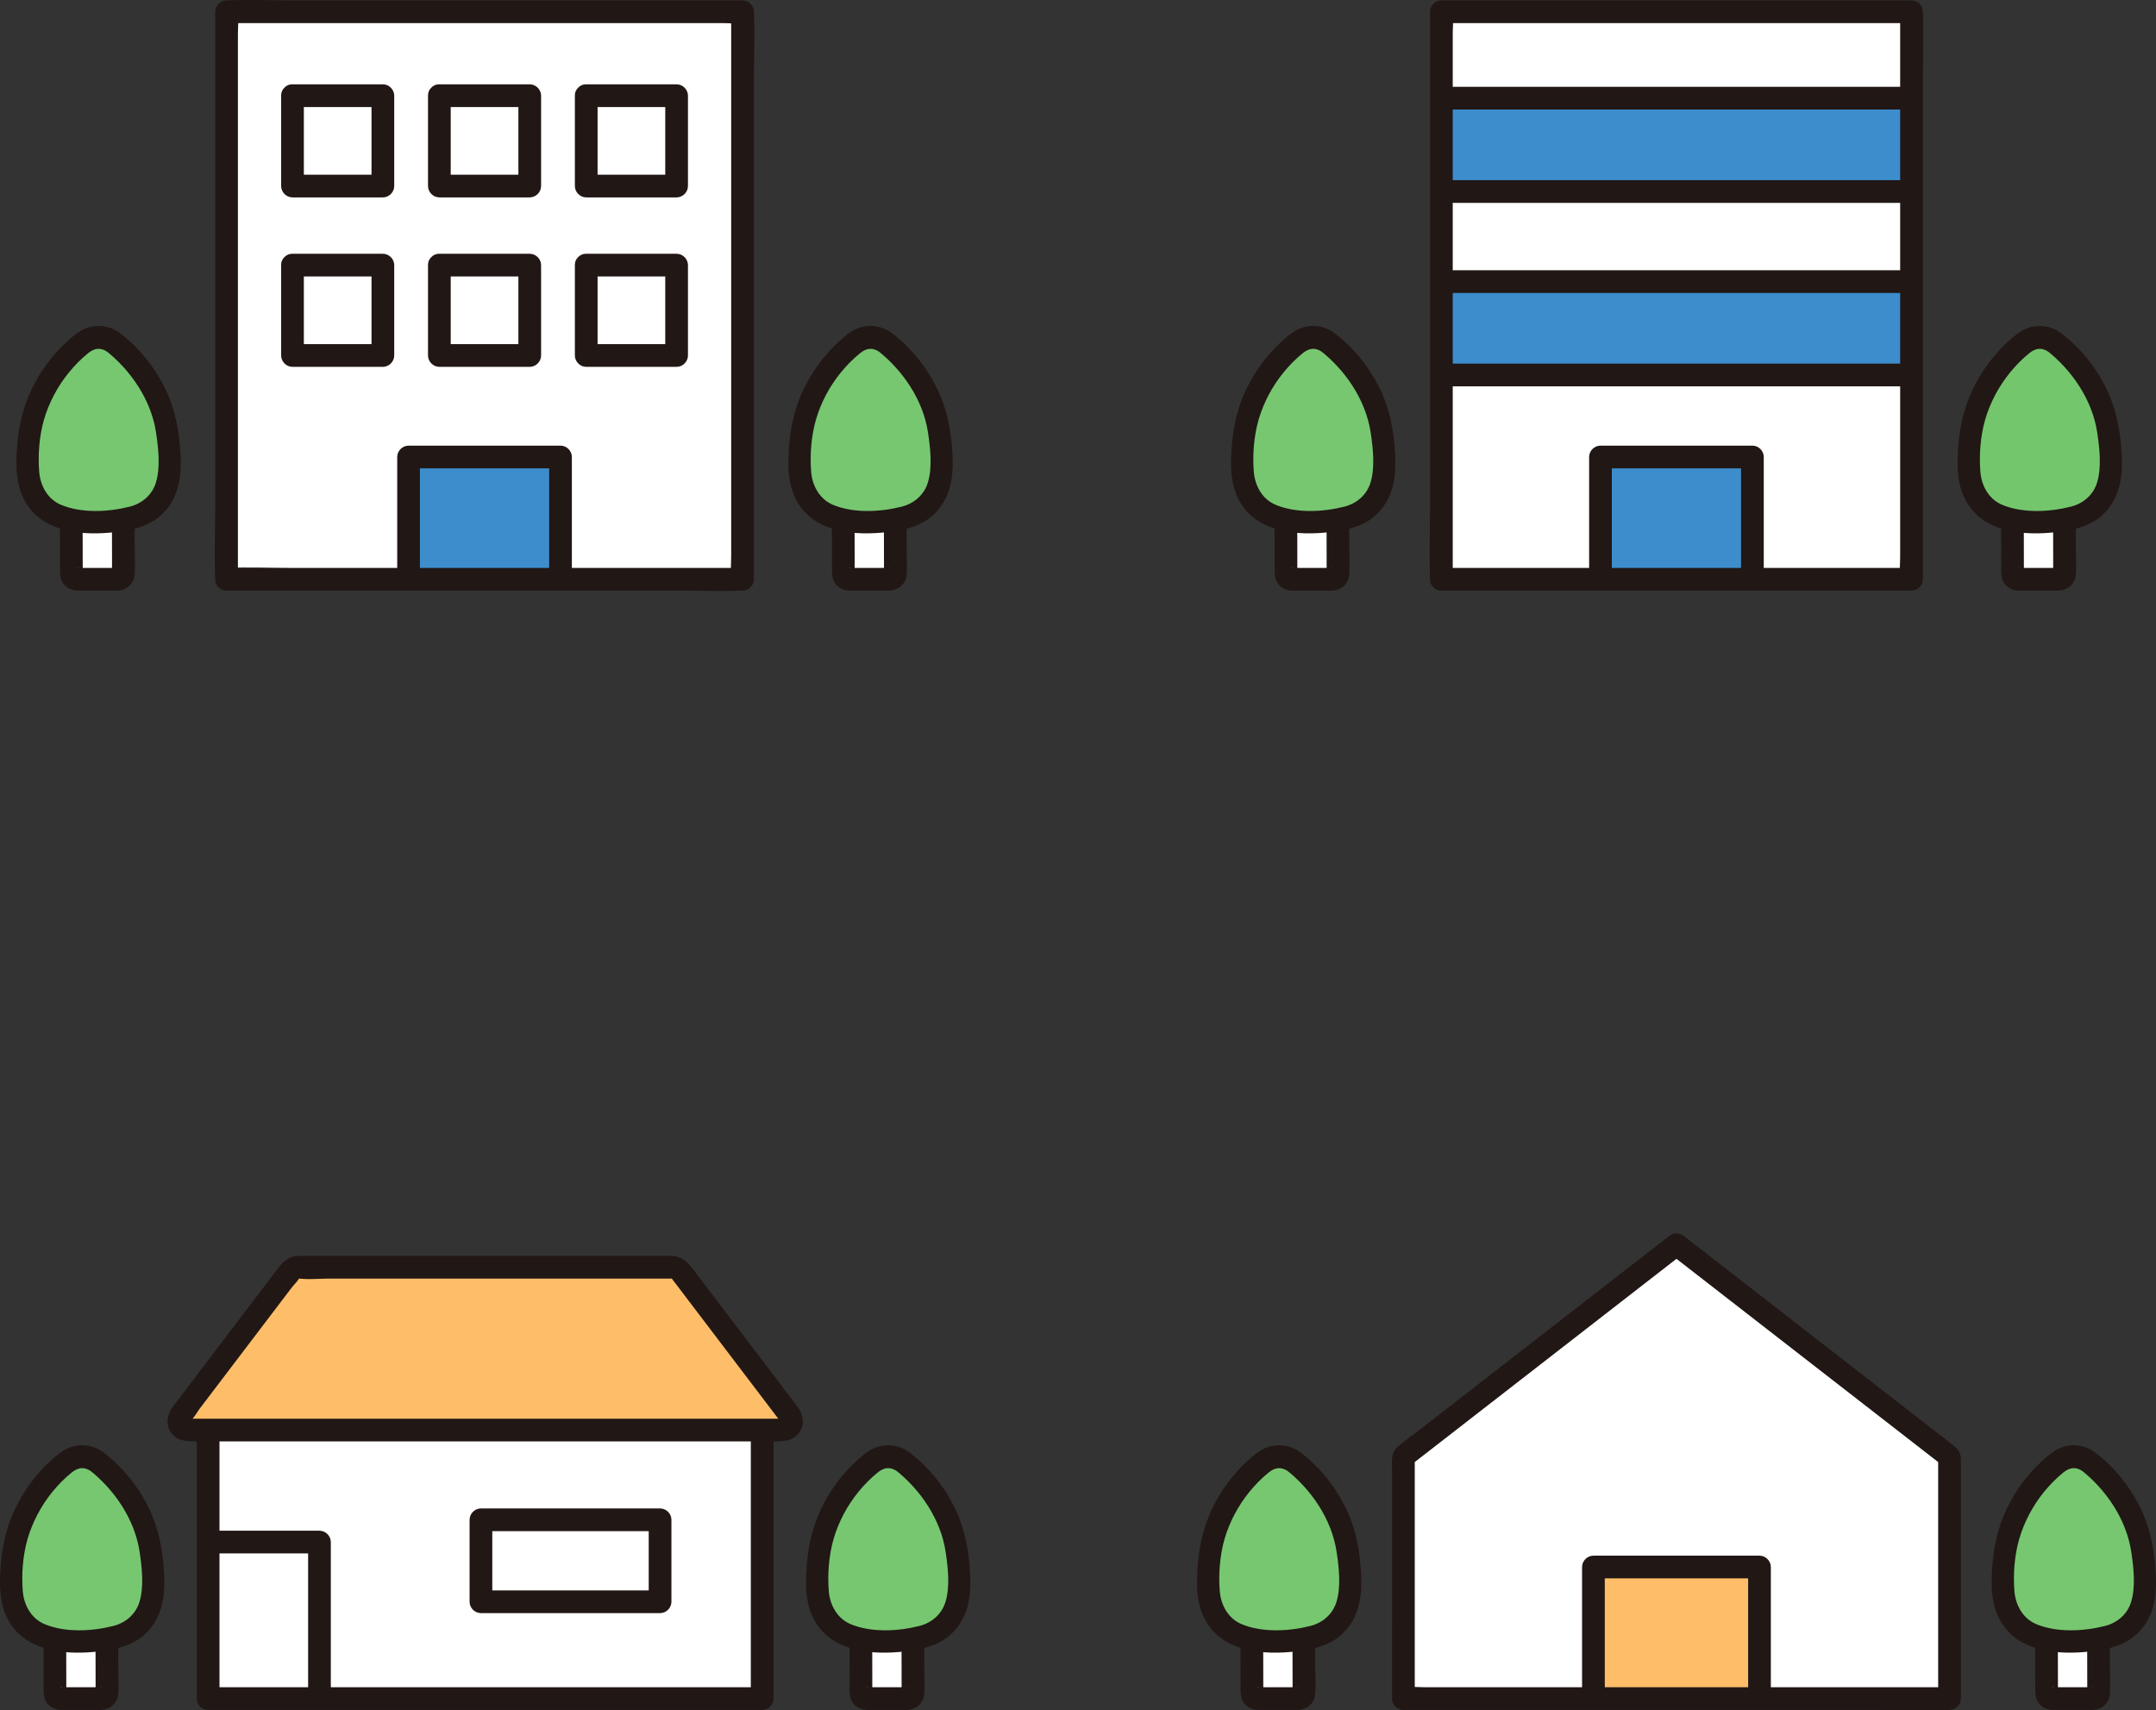
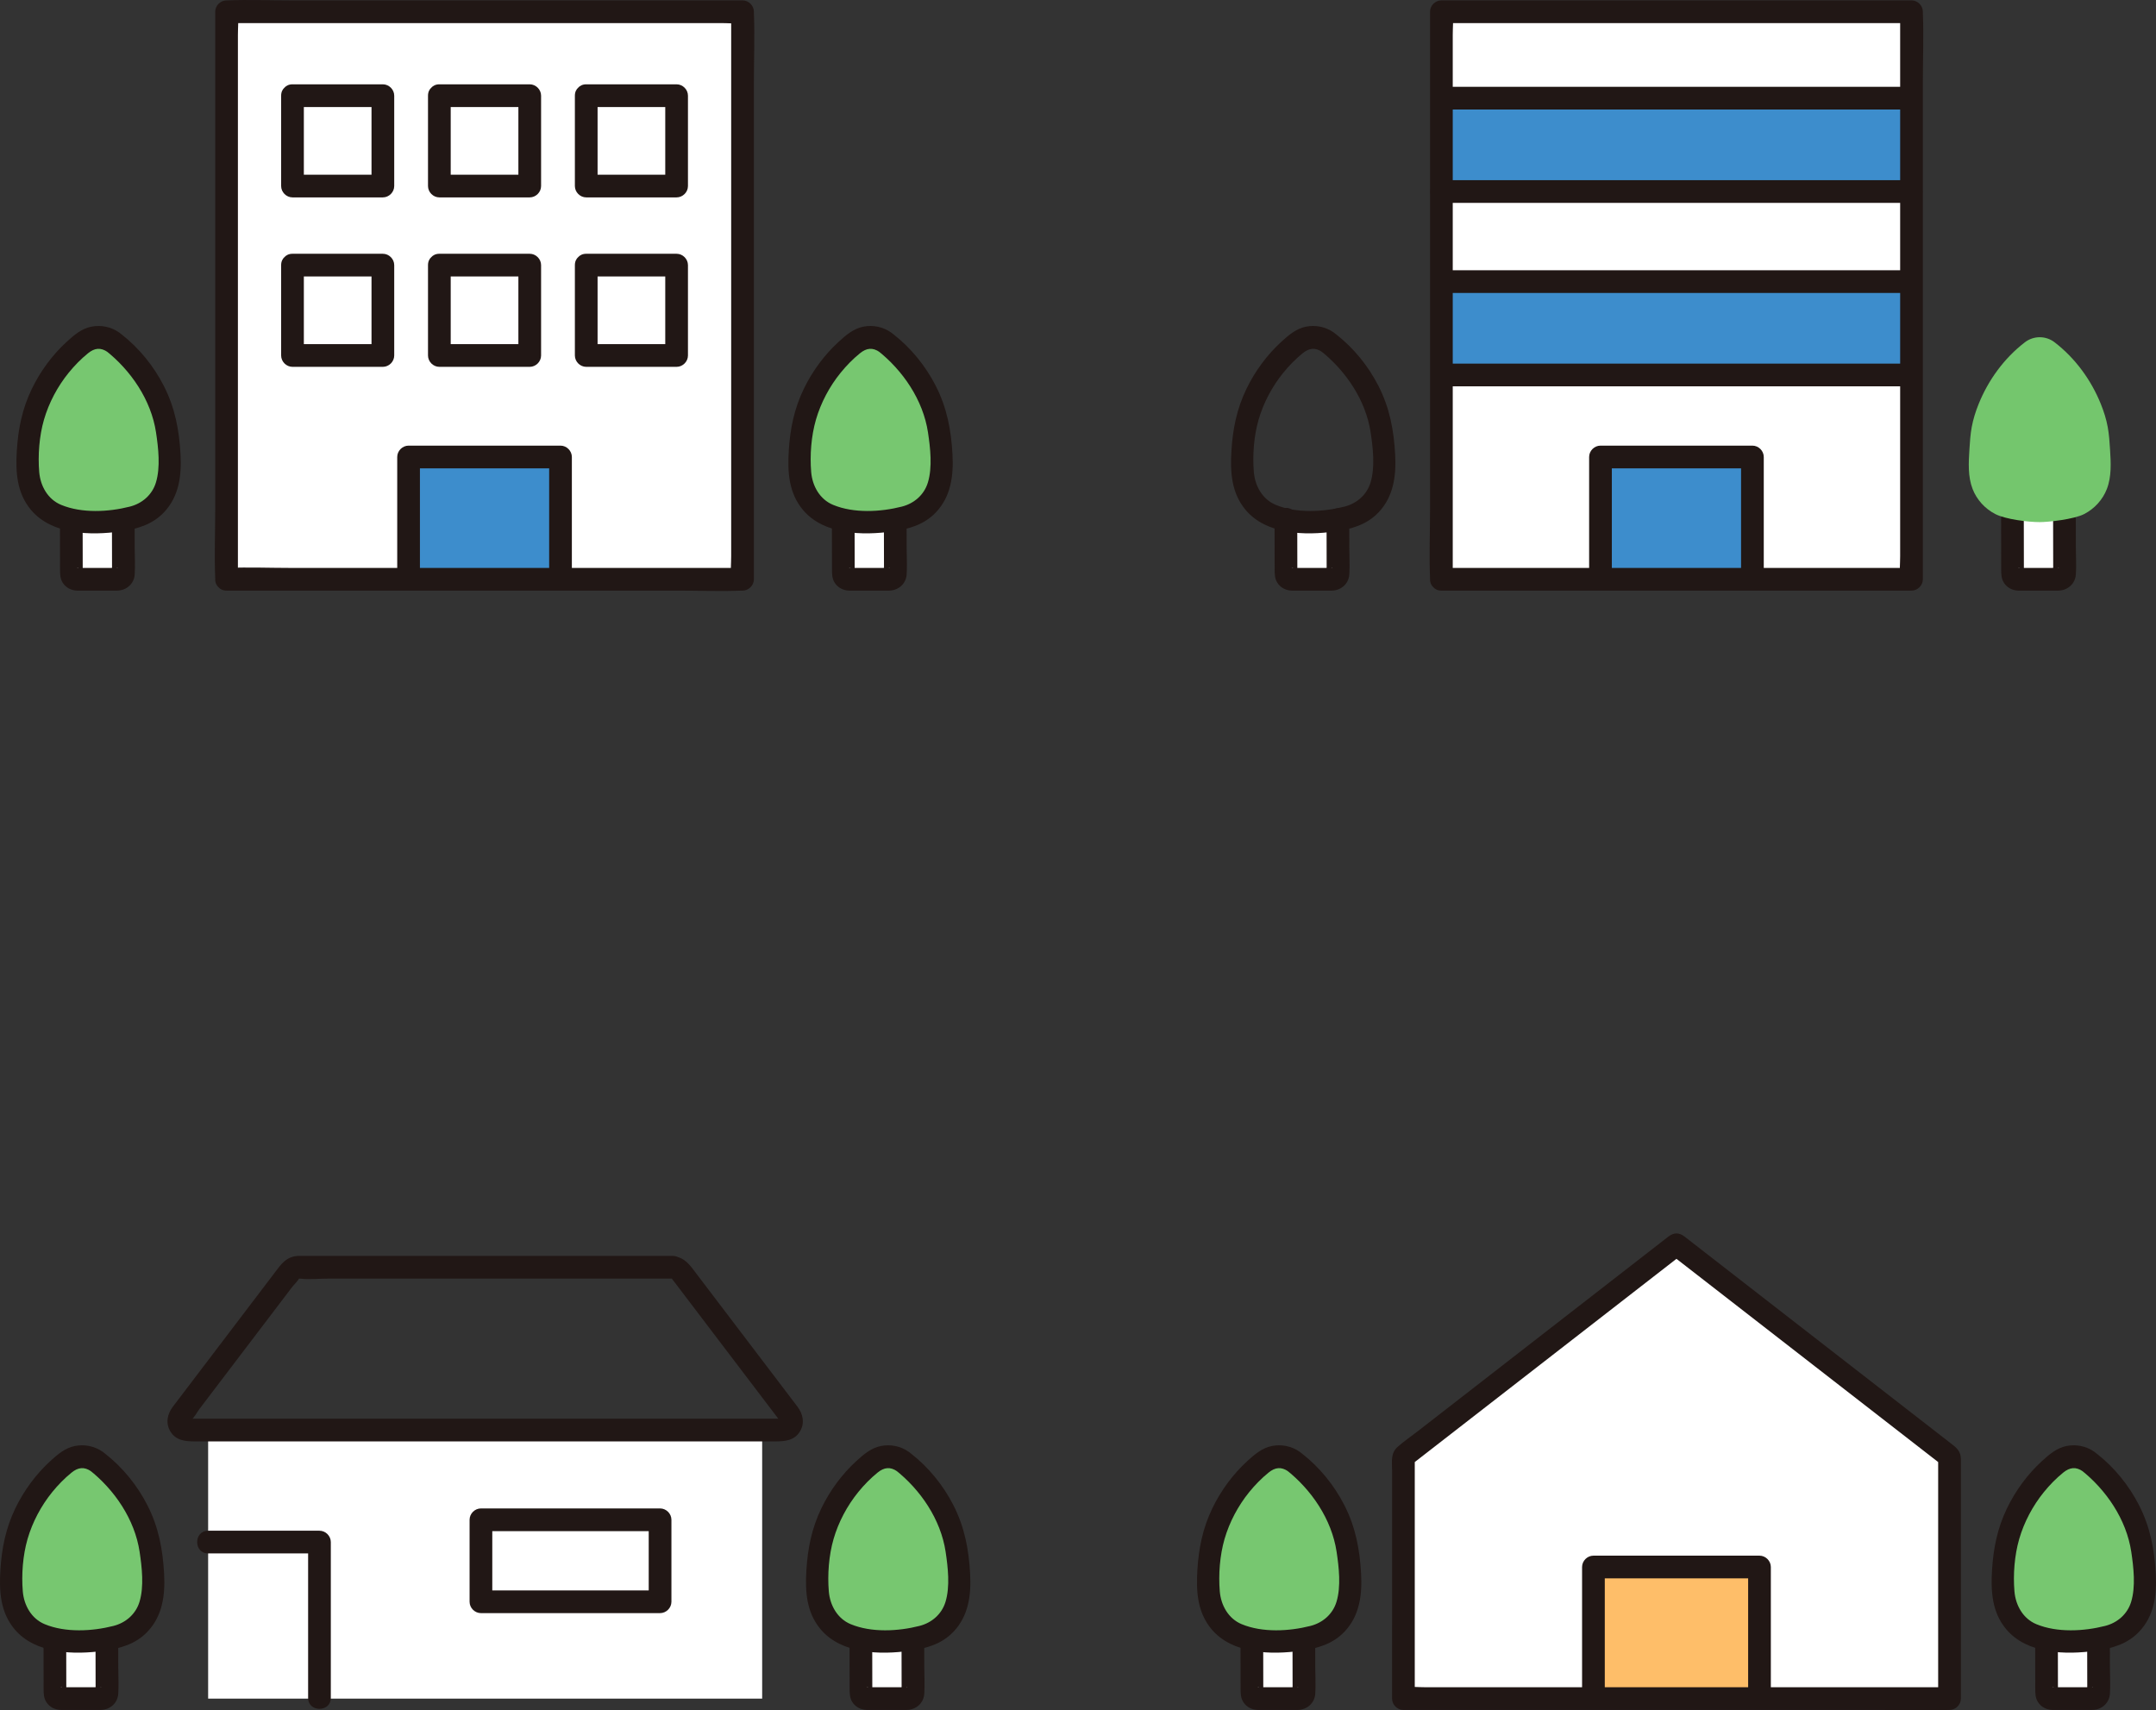
<svg xmlns="http://www.w3.org/2000/svg" id="b" width="379.859" height="301.366" viewBox="0 0 379.859 301.366">
  <rect x="0" y="0" width="379.859" height="301.366" fill="#333333" stroke="none" />
  <defs>
    <style>.d{fill:#3d8dcc;}.e{fill:#fff;}.f{fill:#74c66d;}.g{fill:#211715;}.h{fill:#febe69;}.i{fill:#77c770;}</style>
  </defs>
  <g id="c">
    <path class="e" d="M134.284,250.728v48.566c-32.538,0-65.075,0-97.613,0v-48.566" />
    <path class="g" d="M86.735,269.1v-1.313l-2,2h31.561l-2-2c0,4.816,0,9.631,0,14.447l2-2h-31.561l2,2v-13.134c0-2.574-4-2.578-4,0v13.134c0,1.081.916,2,2,2h31.561c1.081,0,2-.916,2-2,0-4.816,0-9.631,0-14.447,0-1.081-.916-2-2-2h-31.561c-1.081,0-2,.916-2,2v1.313c0,2.574,4,2.578,4,0Z" />
-     <path class="g" d="M132.284,250.728v48.566l2-2c-25.399,0-50.799,0-76.198,0-7.138,0-14.277,0-21.415,0l2,2v-48.566c0-2.574-4-2.578-4,0v48.566c0,1.081.916,2,2,2,25.399,0,50.799,0,76.198,0,7.138,0,14.277,0,21.415,0,1.081,0,2-.916,2-2v-48.566c0-2.574-4-2.578-4,0h0Z" />
-     <path class="h" d="M118.523,223.294H52.434c-.515,0-1,.241-1.312.651l-19.294,25.389c-.825,1.085-.059,2.645,1.304,2.645,32.73-.003,73.317-.003,104.691-.003,1.363,0,2.127-1.56,1.303-2.645l-19.291-25.386c-.312-.41-.797-.651-1.312-.651Z" />
    <path class="g" d="M118.523,221.294c-3.873,0-7.746,0-11.618,0h-24.667c-7.611,0-15.222,0-22.833,0h-6.094c-.29,0-.585-.016-.875,0-1.647.092-2.603,1.066-3.516,2.269-4.4,5.791-8.801,11.581-13.201,17.372l-5.258,6.919c-.962,1.266-1.328,2.869-.461,4.337.962,1.629,2.632,1.787,4.345,1.787,1.844,0,3.688,0,5.532,0,15.37-.001,30.741-.002,46.111-.002,15.117,0,30.234,0,45.351,0,1.775,0,3.55,0,5.325,0,1.697,0,3.345-.177,4.296-1.787.867-1.468.501-3.071-.461-4.337l-5.257-6.918c-4.4-5.79-8.8-11.58-13.2-17.37-.933-1.228-1.866-2.077-3.516-2.269-1.075-.125-2,1.009-2,2,0,1.185.922,1.875,2,2-.376-.044-.536-.561-.18-.031.212.316.465.612.696.916l2.371,3.12,7.097,9.339,6.68,8.79,1.878,2.472c.06.079.225.396.325.427.181.057.043-.007.187-.23.012-.019.228-.166.247-.121-.012-.028-.532,0-.58,0-.453,0-.907,0-1.36,0-14.255,0-28.51,0-42.765,0-14.871,0-29.742,0-44.613.001-3.564,0-7.129,0-10.693,0-.818,0-1.636,0-2.453,0-.406,0-.811,0-1.217,0-.2,0-.406-.012-.606,0h-.403c.058.016.116.033.174.049.063.501.159.32.36.17.581-.432,1.055-1.389,1.49-1.961l2.745-3.612c4.506-5.93,9.012-11.859,13.519-17.789.38-.5,1.163-1.191,1.364-1.795.097-.292-.321.234-.305.254.031.039.322-.006.373,0,1.574.192,3.295,0,4.878,0h20.681c8.122,0,16.244,0,24.366,0h15.021c.241,0,.483,0,.724,0,2.574,0,2.578-4,0-4Z" />
    <path class="g" d="M36.671,273.715h19.615l-2-2c0,8.006,0,16.012,0,24.018v3.436c0,2.574,4,2.578,4,0,0-8.006,0-16.012,0-24.018v-3.436c0-1.081-.916-2-2-2h-19.615c-2.574,0-2.578,4,0,4h0Z" />
    <path class="e" d="M9.667,288.717c0,2.952.011,6.614.017,9.58.001.552.448.996,1,.996h7.164c.553,0,1.001-.447,1-1-.006-2.94-.017-6.568-.017-9.506" />
    <path class="g" d="M7.667,288.717c0,2.932.009,5.864.015,8.795.002.852.006,1.656.484,2.404.557.872,1.499,1.343,2.52,1.377.359.012.719,0,1.078,0h4.589c.466,0,.932.009,1.398,0,1.64-.031,2.979-1.189,3.088-2.864.101-1.554.002-3.143-.002-4.7-.004-1.647-.007-3.294-.007-4.941,0-1.046-.92-2.048-2-2s-2,.879-2,2c0,2.641.008,5.283.014,7.924,0,.297.001.594.002.891,0,.116,0,.232,0,.348,0,.186-.109.603.037.077.06-.217.184-.385.359-.52.086-.066.501-.326.605-.215-.008-.008-.062.001-.071,0-.377-.047-.79,0-1.169,0h-4.251c-.48,0-.961,0-1.441,0-.044,0-.197-.027-.23,0,.22-.185.788.37.862.498.072.123.105.77.136.334.012-.173,0-.351-.001-.524-.006-2.961-.015-5.923-.015-8.884,0-1.046-.92-2.048-2-2s-2,.879-2,2h0Z" />
    <path class="i" d="M17.098,257.541c-1.554-1.196-3.7-1.195-5.254.001-3.635,2.798-6.439,6.643-8.151,10.904-.521,1.298-.946,2.637-1.2,4.013-.241,1.309-.326,2.641-.41,3.969-.148,2.341-.284,4.769.561,6.957.732,1.896,2.195,3.493,4.004,4.419,1.809.927,5.798,1.418,7.824,1.418,1.528,0,6.015-.491,7.824-1.418,1.809-.927,3.272-2.523,4.004-4.419.845-2.188.709-4.616.561-6.957-.084-1.328-.169-2.66-.41-3.969-.253-1.375-.678-2.715-1.2-4.013-1.713-4.262-4.517-8.107-8.155-10.905Z" />
    <path class="g" d="M18.107,255.814c-1.434-1.005-3.188-1.365-4.905-1.03s-3.064,1.496-4.322,2.644c-2.556,2.335-4.675,5.224-6.178,8.34-1.69,3.504-2.396,7.019-2.634,10.879-.23,3.747-.01,7.443,2.509,10.437,3.668,4.361,10.527,4.524,15.741,3.777,2.89-.414,5.588-1.164,7.667-3.351,2.669-2.809,3.129-6.486,2.929-10.201-.231-4.299-.97-8.22-2.943-12.086-1.793-3.514-4.353-6.664-7.46-9.096-.85-.665-2-.829-2.828,0-.692.692-.855,2.159,0,2.828,4.483,3.509,8.059,8.762,8.915,14.472.412,2.745.796,6.112-.016,8.803-.666,2.211-2.458,3.715-4.588,4.257-3.758.956-8.452,1.21-12.109-.302-2.361-.976-3.662-3.334-3.868-5.784-.25-2.975.008-6.356.837-9.224.864-2.986,2.395-5.864,4.354-8.277,1.016-1.251,2.163-2.427,3.417-3.44,1.146-.926,2.229-1.058,3.463-.193,2.113,1.481,4.114-1.986,2.019-3.454Z" />
    <path class="e" d="M151.676,288.717c0,2.952.011,6.614.017,9.58.001.552.448.996,1,.996h7.164c.553,0,1.001-.447,1-1-.006-2.94-.017-6.568-.017-9.506" />
    <path class="g" d="M149.676,288.717c0,2.932.009,5.864.015,8.795.002.852.006,1.656.484,2.404.557.872,1.499,1.343,2.52,1.377.359.012.719,0,1.078,0h4.589c.466,0,.932.009,1.398,0,1.64-.031,2.979-1.189,3.088-2.864.101-1.554.002-3.143-.002-4.7-.004-1.647-.007-3.294-.007-4.941,0-1.046-.92-2.048-2-2s-2,.879-2,2c0,2.641.008,5.283.014,7.924,0,.297.001.594.002.891,0,.116,0,.232,0,.348,0,.186-.109.603.037.077.06-.217.184-.385.359-.52.086-.066.501-.326.605-.215-.008-.008-.062.001-.071,0-.377-.047-.79,0-1.169,0h-4.251c-.48,0-.961,0-1.441,0-.044,0-.197-.027-.23,0,.22-.185.788.37.862.498.072.123.105.77.136.334.012-.173,0-.351-.001-.524-.006-2.961-.015-5.923-.015-8.884,0-1.046-.92-2.048-2-2s-2,.879-2,2h0Z" />
    <path class="i" d="M159.107,257.541c-1.554-1.196-3.7-1.195-5.254.001-3.635,2.798-6.439,6.643-8.151,10.904-.521,1.298-.946,2.637-1.2,4.013-.241,1.309-.326,2.641-.41,3.969-.148,2.341-.284,4.769.561,6.957.732,1.896,2.195,3.493,4.004,4.419,1.809.927,5.798,1.418,7.824,1.418,1.528,0,6.015-.491,7.824-1.418s3.272-2.523,4.004-4.419c.845-2.188.709-4.616.561-6.957-.084-1.328-.169-2.66-.41-3.969-.253-1.375-.678-2.715-1.2-4.013-1.713-4.262-4.517-8.107-8.155-10.905Z" />
    <path class="g" d="M160.116,255.814c-1.434-1.005-3.188-1.365-4.905-1.03s-3.064,1.496-4.322,2.644c-2.556,2.335-4.675,5.224-6.178,8.34-1.69,3.504-2.396,7.019-2.634,10.879-.23,3.747-.01,7.443,2.509,10.437,3.668,4.361,10.527,4.524,15.741,3.777,2.89-.414,5.588-1.164,7.667-3.351,2.669-2.809,3.129-6.486,2.929-10.201-.231-4.299-.97-8.22-2.943-12.086-1.793-3.514-4.353-6.664-7.46-9.096-.85-.665-2-.829-2.828,0-.692.692-.855,2.159,0,2.828,4.483,3.509,8.059,8.762,8.915,14.472.412,2.745.796,6.112-.016,8.803-.666,2.211-2.458,3.715-4.588,4.257-3.758.956-8.452,1.21-12.109-.302-2.361-.976-3.662-3.334-3.868-5.784-.25-2.975.008-6.356.837-9.224.864-2.986,2.395-5.864,4.354-8.277,1.016-1.251,2.163-2.427,3.417-3.44,1.146-.926,2.229-1.058,3.463-.193,2.113,1.481,4.114-1.986,2.019-3.454Z" />
    <path class="e" d="M360.57,288.717c0,2.952.011,6.614.017,9.58.001.552.448.996,1,.996h7.164c.553,0,1.001-.447,1-1-.006-2.94-.017-6.568-.017-9.506" />
    <path class="g" d="M358.57,288.717c0,2.932.009,5.864.015,8.795.002.852.006,1.656.484,2.404.557.872,1.499,1.343,2.52,1.377.359.012.719,0,1.078,0h4.589c.466,0,.932.009,1.398,0,1.64-.031,2.979-1.189,3.088-2.864.101-1.554.002-3.143-.002-4.7-.004-1.647-.007-3.294-.007-4.941,0-1.046-.92-2.048-2-2s-2,.879-2,2c0,2.641.008,5.283.014,7.924,0,.297.001.594.002.891,0,.116,0,.232,0,.348,0,.186-.109.603.037.077.06-.217.184-.385.359-.52.086-.066.501-.326.605-.215-.008-.008-.062.001-.071,0-.377-.047-.79,0-1.169,0h-4.251c-.48,0-.961,0-1.441,0-.044,0-.197-.027-.23,0,.22-.185.788.37.862.498.072.123.105.77.136.334.012-.173,0-.351-.001-.524-.006-2.961-.015-5.923-.015-8.884,0-1.046-.92-2.048-2-2s-2,.879-2,2h0Z" />
    <path class="i" d="M368,257.541c-1.554-1.196-3.7-1.195-5.254.001-3.635,2.798-6.439,6.643-8.151,10.904-.521,1.298-.946,2.637-1.2,4.013-.241,1.309-.326,2.641-.41,3.969-.148,2.341-.284,4.769.561,6.957.732,1.896,2.195,3.493,4.004,4.419,1.809.927,5.798,1.418,7.824,1.418,1.528,0,6.015-.491,7.824-1.418,1.809-.927,3.272-2.523,4.004-4.419.845-2.188.709-4.616.561-6.957-.084-1.328-.169-2.66-.41-3.969-.253-1.375-.678-2.715-1.2-4.013-1.713-4.262-4.517-8.107-8.155-10.905Z" />
    <path class="g" d="M369.01,255.814c-1.434-1.005-3.188-1.365-4.905-1.03s-3.064,1.496-4.322,2.644c-2.556,2.335-4.675,5.224-6.178,8.34-1.69,3.504-2.396,7.019-2.634,10.879-.23,3.747-.01,7.443,2.509,10.437,3.668,4.361,10.527,4.524,15.741,3.777,2.89-.414,5.588-1.164,7.667-3.351,2.669-2.809,3.129-6.486,2.929-10.201-.231-4.299-.97-8.22-2.943-12.086-1.793-3.514-4.353-6.664-7.46-9.096-.85-.665-2-.829-2.828,0-.692.692-.855,2.159,0,2.828,4.483,3.509,8.059,8.762,8.915,14.472.412,2.745.796,6.112-.016,8.803-.666,2.211-2.458,3.715-4.588,4.257-3.758.956-8.452,1.21-12.109-.302-2.361-.976-3.662-3.334-3.868-5.784-.25-2.975.008-6.356.837-9.224.864-2.986,2.395-5.864,4.354-8.277,1.016-1.251,2.163-2.427,3.417-3.44,1.146-.926,2.229-1.058,3.463-.193,2.113,1.481,4.114-1.986,2.019-3.454Z" />
    <path class="e" d="M220.561,288.717c0,2.952.011,6.614.017,9.58.001.552.448.996,1,.996h7.164c.553,0,1.001-.447,1-1-.006-2.94-.017-6.568-.017-9.506" />
    <path class="g" d="M218.561,288.717c0,2.932.009,5.864.015,8.795.002.852.006,1.656.484,2.404.557.872,1.499,1.343,2.52,1.377.359.012.719,0,1.078,0h4.589c.466,0,.932.009,1.398,0,1.64-.031,2.979-1.189,3.088-2.864.101-1.554.002-3.143-.002-4.7-.004-1.647-.007-3.294-.007-4.941,0-1.046-.92-2.048-2-2s-2,.879-2,2c0,2.641.008,5.283.014,7.924,0,.297.001.594.002.891,0,.116,0,.232,0,.348,0,.186-.109.603.037.077.06-.217.184-.385.359-.52.086-.066.501-.326.605-.215-.008-.008-.062.001-.071,0-.377-.047-.79,0-1.169,0h-4.251c-.48,0-.961,0-1.441,0-.044,0-.197-.027-.23,0,.22-.185.788.37.862.498.072.123.105.77.136.334.012-.173,0-.351-.001-.524-.006-2.961-.015-5.923-.015-8.884,0-1.046-.92-2.048-2-2s-2,.879-2,2h0Z" />
    <path class="i" d="M227.992,257.541c-1.554-1.196-3.7-1.195-5.254.001-3.635,2.798-6.439,6.643-8.151,10.904-.521,1.298-.946,2.637-1.2,4.013-.241,1.309-.326,2.641-.41,3.969-.148,2.341-.284,4.769.561,6.957.732,1.896,2.195,3.493,4.004,4.419,1.809.927,5.798,1.418,7.824,1.418,1.528,0,6.015-.491,7.824-1.418s3.272-2.523,4.004-4.419c.845-2.188.709-4.616.561-6.957-.084-1.328-.169-2.66-.41-3.969-.253-1.375-.678-2.715-1.2-4.013-1.713-4.262-4.517-8.107-8.155-10.905Z" />
    <path class="g" d="M229.001,255.814c-1.434-1.005-3.188-1.365-4.905-1.03s-3.064,1.496-4.322,2.644c-2.556,2.335-4.675,5.224-6.178,8.34-1.69,3.504-2.396,7.019-2.634,10.879-.23,3.747-.01,7.443,2.509,10.437,3.668,4.361,10.527,4.524,15.741,3.777,2.89-.414,5.588-1.164,7.667-3.351,2.669-2.809,3.129-6.486,2.929-10.201-.231-4.299-.97-8.22-2.943-12.086-1.793-3.514-4.353-6.664-7.46-9.096-.85-.665-2-.829-2.828,0-.692.692-.855,2.159,0,2.828,4.483,3.509,8.059,8.762,8.915,14.472.412,2.745.796,6.112-.016,8.803-.666,2.211-2.458,3.715-4.588,4.257-3.758.956-8.452,1.21-12.109-.302-2.361-.976-3.662-3.334-3.868-5.784-.25-2.975.008-6.356.837-9.224.864-2.986,2.395-5.864,4.354-8.277,1.016-1.251,2.163-2.427,3.417-3.44,1.146-.926,2.229-1.058,3.463-.193,2.113,1.481,4.114-1.986,2.019-3.454Z" />
    <path class="e" d="M247.263,286.49v-29.834c16.036-12.454,32.072-24.908,48.108-37.362,16.036,12.454,32.072,24.908,48.108,37.362v42.638h-96.216v-12.804Z" />
    <path class="h" d="M280.743,299.294v-23.185h29.257v23.185" />
    <path class="g" d="M282.743,299.294v-23.185l-2,2h29.257l-2-2v23.185c0,2.574,4,2.578,4,0v-23.185c0-1.081-.916-2-2-2h-29.257c-1.081,0-2,.916-2,2v23.185c0,2.574,4,2.578,4,0h0Z" />
    <path class="g" d="M249.263,286.49v-29.834l-.586,1.414c16.036-12.454,32.072-24.908,48.108-37.362h-2.828c16.036,12.454,32.072,24.908,48.108,37.362l-.586-1.414v42.638l2-2h-92.27c-1.232,0-2.552-.136-3.779,0-.054.006-.112,0-.167,0l2,2v-12.804c0-2.574-4-2.578-4,0v12.804c0,1.081.916,2,2,2h84.322c3.897,0,7.833.163,11.727,0,.055-.002.111,0,.167,0,1.081,0,2-.916,2-2v-40.672c0-.512.01-1.025,0-1.537-.022-1.108-.458-1.744-1.374-2.455l-14.59-11.331c-10.91-8.473-21.819-16.946-32.729-25.418-.939-.73-1.88-.736-2.828,0-9.792,7.605-19.585,15.21-29.377,22.815l-14.787,11.484c-1.175.912-2.434,1.772-3.549,2.756-1.275,1.126-.98,2.613-.98,4.195v27.36c0,2.574,4,2.578,4,0Z" />
    <path class="e" d="M354.569,91.492c0,2.952.011,6.614.017,9.58.001.552.448.996,1,.996h7.164c.553,0,1.001-.447,1-1-.006-2.94-.017-6.568-.017-9.506" />
    <path class="e" d="M226.561,91.492c0,2.952.011,6.614.017,9.58.001.552.448.996,1,.996h7.164c.553,0,1.001-.447,1-1-.006-2.94-.017-6.568-.017-9.506" />
    <rect class="e" x="253.955" y="2.068" width="82.828" height="100" />
    <path class="g" d="M352.569,91.492c0,2.932.009,5.864.015,8.795.002.852.006,1.656.484,2.404.557.872,1.499,1.343,2.52,1.377.359.012.719,0,1.078,0h4.589c.466,0,.932.009,1.398,0,1.64-.031,2.979-1.189,3.088-2.864.101-1.554.002-3.143-.002-4.7-.004-1.647-.007-3.294-.007-4.941,0-1.046-.92-2.048-2-2s-2,.879-2,2c0,2.641.008,5.283.014,7.924,0,.297.001.594.002.891,0,.116,0,.232,0,.348,0,.186-.109.603.037.077.06-.217.184-.385.359-.52.086-.066.501-.326.605-.215-.008-.008-.062.001-.071,0-.377-.047-.79,0-1.169,0h-4.251c-.48,0-.961,0-1.441,0-.044,0-.197-.027-.23,0,.22-.185.788.37.862.498.072.123.105.77.136.334.012-.173,0-.351-.001-.524-.006-2.961-.015-5.923-.015-8.884,0-1.046-.92-2.048-2-2s-2,.879-2,2h0Z" />
    <path class="f" d="M362,60.316c-1.554-1.196-3.7-1.195-5.254.001-3.635,2.798-6.439,6.643-8.151,10.904-.521,1.298-.946,2.637-1.2,4.013-.241,1.309-.326,2.641-.41,3.969-.148,2.341-.284,4.769.561,6.957.732,1.896,2.195,3.493,4.004,4.419,1.809.927,5.798,1.418,7.824,1.418,1.528,0,6.015-.491,7.824-1.418s3.272-2.523,4.004-4.419c.845-2.188.709-4.616.561-6.957-.084-1.328-.169-2.66-.41-3.969-.253-1.375-.678-2.715-1.2-4.013-1.713-4.262-4.517-8.107-8.155-10.905Z" />
-     <path class="g" d="M363.01,58.589c-1.434-1.005-3.188-1.365-4.905-1.03s-3.064,1.496-4.322,2.644c-2.556,2.335-4.675,5.224-6.178,8.34-1.69,3.504-2.396,7.019-2.634,10.879-.23,3.747-.01,7.443,2.509,10.437,3.668,4.361,10.527,4.524,15.741,3.777,2.89-.414,5.588-1.164,7.667-3.351,2.669-2.809,3.129-6.486,2.929-10.201-.231-4.299-.97-8.22-2.943-12.086-1.793-3.514-4.353-6.664-7.46-9.096-.85-.665-2-.829-2.828,0-.692.692-.855,2.159,0,2.828,4.483,3.509,8.059,8.762,8.915,14.472.412,2.745.796,6.112-.016,8.803-.666,2.211-2.458,3.715-4.588,4.257-3.758.956-8.452,1.21-12.109-.302-2.361-.976-3.662-3.334-3.868-5.784-.25-2.975.008-6.356.837-9.224.864-2.986,2.395-5.864,4.354-8.277,1.016-1.251,2.163-2.427,3.417-3.44,1.146-.926,2.229-1.058,3.463-.193,2.113,1.481,4.114-1.986,2.019-3.454Z" />
    <path class="g" d="M224.561,91.492c0,2.932.009,5.864.015,8.795.002.852.006,1.656.484,2.404.557.872,1.499,1.343,2.52,1.377.359.012.719,0,1.078,0h4.589c.466,0,.932.009,1.398,0,1.64-.031,2.979-1.189,3.088-2.864.101-1.554.002-3.143-.002-4.7-.004-1.647-.007-3.294-.007-4.941,0-1.046-.92-2.048-2-2s-2,.879-2,2c0,2.641.008,5.283.014,7.924,0,.297.001.594.002.891,0,.116,0,.232,0,.348,0,.186-.109.603.037.077.06-.217.184-.385.359-.52.086-.066.501-.326.605-.215-.008-.008-.062.001-.071,0-.377-.047-.79,0-1.169,0h-4.251c-.48,0-.961,0-1.441,0-.044,0-.197-.027-.23,0,.22-.185.788.37.862.498.072.123.105.77.136.334.012-.173,0-.351-.001-.524-.006-2.961-.015-5.923-.015-8.884,0-1.046-.92-2.048-2-2s-2,.879-2,2h0Z" />
-     <path class="i" d="M233.992,60.316c-1.554-1.196-3.7-1.195-5.254.001-3.635,2.798-6.439,6.643-8.151,10.904-.521,1.298-.946,2.637-1.2,4.013-.241,1.309-.326,2.641-.41,3.969-.148,2.341-.284,4.769.561,6.957.732,1.896,2.195,3.493,4.004,4.419,1.809.927,5.798,1.418,7.824,1.418,1.528,0,6.015-.491,7.824-1.418s3.272-2.523,4.004-4.419c.845-2.188.709-4.616.561-6.957-.084-1.328-.169-2.66-.41-3.969-.253-1.375-.678-2.715-1.2-4.013-1.713-4.262-4.517-8.107-8.155-10.905Z" />
    <path class="g" d="M235.001,58.589c-1.434-1.005-3.188-1.365-4.905-1.03s-3.064,1.496-4.322,2.644c-2.556,2.335-4.675,5.224-6.178,8.34-1.69,3.504-2.396,7.019-2.634,10.879-.23,3.747-.01,7.443,2.509,10.437,3.668,4.361,10.527,4.524,15.741,3.777,2.89-.414,5.588-1.164,7.667-3.351,2.669-2.809,3.129-6.486,2.929-10.201-.231-4.299-.97-8.22-2.943-12.086-1.793-3.514-4.353-6.664-7.46-9.096-.85-.665-2-.829-2.828,0-.692.692-.855,2.159,0,2.828,4.483,3.509,8.059,8.762,8.915,14.472.412,2.745.796,6.112-.016,8.803-.666,2.211-2.458,3.715-4.588,4.257-3.758.956-8.452,1.21-12.109-.302-2.361-.976-3.662-3.334-3.868-5.784-.25-2.975.008-6.356.837-9.224.864-2.986,2.395-5.864,4.354-8.277,1.016-1.251,2.163-2.427,3.417-3.44,1.146-.926,2.229-1.058,3.463-.193,2.113,1.481,4.114-1.986,2.019-3.454Z" />
    <path class="d" d="M336.785,49.622v16.444h-82.828v-16.444h82.828Z" />
    <path class="d" d="M336.785,17.299v16.444h-82.828v-16.444h82.828Z" />
    <path class="g" d="M336.658,15.298h-82.578c-2.574,0-2.578,4,0,4h82.578c2.574,0,2.578-4,0-4h0Z" />
    <path class="g" d="M336.783,31.744h-82.828c-2.574,0-2.578,4,0,4h82.828c2.574,0,2.578-4,0-4h0Z" />
    <path class="g" d="M336.658,47.623h-82.578c-2.574,0-2.578,4,0,4h82.578c2.574,0,2.578-4,0-4h0Z" />
    <path class="g" d="M336.658,64.067h-82.578c-2.574,0-2.578,4,0,4h82.578c2.574,0,2.578-4,0-4h0Z" />
    <path class="d" d="M281.985,101.733v-21.212h26.768v21.212" />
    <path class="g" d="M283.985,101.733v-21.212l-2,2h26.768l-2-2v21.212c0,2.574,4,2.578,4,0v-21.212c0-1.081-.916-2-2-2h-26.768c-1.081,0-2,.916-2,2v21.212c0,2.574,4,2.578,4,0h0Z" />
    <path class="g" d="M255.955,102.068V6.149c0-1.276.136-2.637,0-3.908-.006-.056,0-.116,0-.173l-2,2h82.828l-2-2v95.919c0,1.276-.136,2.637,0,3.908.006.056,0,.116,0,.173l2-2h-82.828c-2.574,0-2.578,4,0,4h82.828c1.081,0,2-.916,2-2V14.373c0-4.032.164-8.103,0-12.132-.002-.057,0-.115,0-.173,0-1.081-.916-2-2-2h-82.828c-1.081,0-2,.916-2,2v87.695c0,4.032-.164,8.103,0,12.132.002.057,0,.115,0,.173,0,2.574,4,2.578,4,0Z" />
    <path class="e" d="M12.561,91.492c0,2.952.011,6.614.017,9.58.001.552.448.996,1,.996h7.164c.553,0,1.001-.447,1-1-.006-2.94-.017-6.568-.017-9.506" />
    <path class="g" d="M10.561,91.492c0,2.932.009,5.864.015,8.795.002.852.006,1.656.484,2.404.557.872,1.499,1.343,2.52,1.377.359.012.719,0,1.078,0h4.589c.466,0,.932.009,1.398,0,1.64-.031,2.979-1.189,3.088-2.864.101-1.554.002-3.143-.002-4.7-.004-1.647-.007-3.294-.007-4.941,0-1.046-.92-2.048-2-2s-2,.879-2,2c0,2.641.008,5.283.014,7.924,0,.297.001.594.002.891,0,.116,0,.232,0,.348,0,.186-.109.603.037.077.06-.217.184-.385.359-.52.086-.066.501-.326.605-.215-.008-.008-.062.001-.071,0-.377-.047-.79,0-1.169,0h-4.251c-.48,0-.961,0-1.441,0-.044,0-.197-.027-.23,0,.22-.185.788.37.862.498.072.123.105.77.136.334.012-.173,0-.351-.001-.524-.006-2.961-.015-5.923-.015-8.884,0-1.046-.92-2.048-2-2s-2,.879-2,2h0Z" />
    <path class="i" d="M19.992,60.316c-1.554-1.196-3.7-1.195-5.254.001-3.635,2.798-6.439,6.643-8.151,10.904-.521,1.298-.946,2.637-1.2,4.013-.241,1.309-.326,2.641-.41,3.969-.148,2.341-.284,4.769.561,6.957.732,1.896,2.195,3.493,4.004,4.419,1.809.927,5.798,1.418,7.824,1.418,1.528,0,6.015-.491,7.824-1.418s3.272-2.523,4.004-4.419c.845-2.188.709-4.616.561-6.957-.084-1.328-.169-2.66-.41-3.969-.253-1.375-.678-2.715-1.2-4.013-1.713-4.262-4.517-8.107-8.155-10.905Z" />
    <path class="g" d="M21.001,58.589c-1.434-1.005-3.188-1.365-4.905-1.03s-3.064,1.496-4.322,2.644c-2.556,2.335-4.675,5.224-6.178,8.34-1.69,3.504-2.396,7.019-2.634,10.879-.23,3.747-.01,7.443,2.509,10.437,3.668,4.361,10.527,4.524,15.741,3.777,2.89-.414,5.588-1.164,7.667-3.351,2.669-2.809,3.129-6.486,2.929-10.201-.231-4.299-.97-8.22-2.943-12.086-1.793-3.514-4.353-6.664-7.46-9.096-.85-.665-2-.829-2.828,0-.692.692-.855,2.159,0,2.828,4.483,3.509,8.059,8.762,8.915,14.472.412,2.745.796,6.112-.016,8.803-.666,2.211-2.458,3.715-4.588,4.257-3.758.956-8.452,1.21-12.109-.302-2.361-.976-3.662-3.334-3.868-5.784-.25-2.975.008-6.356.837-9.224.864-2.986,2.395-5.864,4.354-8.277,1.016-1.251,2.163-2.427,3.417-3.44,1.146-.926,2.229-1.058,3.463-.193,2.113,1.481,4.114-1.986,2.019-3.454Z" />
    <path class="e" d="M148.57,91.492c0,2.952.011,6.614.017,9.58.001.552.448.996,1,.996h7.164c.553,0,1.001-.447,1-1-.006-2.94-.017-6.568-.017-9.506" />
    <path class="g" d="M146.57,91.492c0,2.932.009,5.864.015,8.795.002.852.006,1.656.484,2.404.557.872,1.499,1.343,2.52,1.377.359.012.719,0,1.078,0h4.589c.466,0,.932.009,1.398,0,1.64-.031,2.979-1.189,3.088-2.864.101-1.554.002-3.143-.002-4.7-.004-1.647-.007-3.294-.007-4.941,0-1.046-.92-2.048-2-2s-2,.879-2,2c0,2.641.008,5.283.014,7.924,0,.297.001.594.002.891,0,.116,0,.232,0,.348,0,.186-.109.603.037.077.06-.217.184-.385.359-.52.086-.066.501-.326.605-.215-.008-.008-.062.001-.071,0-.377-.047-.79,0-1.169,0h-4.251c-.48,0-.961,0-1.441,0-.044,0-.197-.027-.23,0,.22-.185.788.37.862.498.072.123.105.77.136.334.012-.173,0-.351-.001-.524-.006-2.961-.015-5.923-.015-8.884,0-1.046-.92-2.048-2-2s-2,.879-2,2h0Z" />
    <path class="i" d="M156,60.316c-1.554-1.196-3.7-1.195-5.254.001-3.635,2.798-6.439,6.643-8.151,10.904-.521,1.298-.946,2.637-1.2,4.013-.241,1.309-.326,2.641-.41,3.969-.148,2.341-.284,4.769.561,6.957.732,1.896,2.195,3.493,4.004,4.419,1.809.927,5.798,1.418,7.824,1.418,1.528,0,6.015-.491,7.824-1.418,1.809-.927,3.272-2.523,4.004-4.419.845-2.188.709-4.616.561-6.957-.084-1.328-.169-2.66-.41-3.969-.253-1.375-.678-2.715-1.2-4.013-1.713-4.262-4.517-8.107-8.155-10.905Z" />
    <path class="g" d="M157.01,58.589c-1.434-1.005-3.188-1.365-4.905-1.03s-3.064,1.496-4.322,2.644c-2.556,2.335-4.675,5.224-6.178,8.34-1.69,3.504-2.396,7.019-2.634,10.879-.23,3.747-.01,7.443,2.509,10.437,3.668,4.361,10.527,4.524,15.741,3.777,2.89-.414,5.588-1.164,7.667-3.351,2.669-2.809,3.129-6.486,2.929-10.201-.231-4.299-.97-8.22-2.943-12.086-1.793-3.514-4.353-6.664-7.46-9.096-.85-.665-2-.829-2.828,0-.692.692-.855,2.159,0,2.828,4.483,3.509,8.059,8.762,8.915,14.472.412,2.745.796,6.112-.016,8.803-.666,2.211-2.458,3.715-4.588,4.257-3.758.956-8.452,1.21-12.109-.302-2.361-.976-3.662-3.334-3.868-5.784-.25-2.975.008-6.356.837-9.224.864-2.986,2.395-5.864,4.354-8.277,1.016-1.251,2.163-2.427,3.417-3.44,1.146-.926,2.229-1.058,3.463-.193,2.113,1.481,4.114-1.986,2.019-3.454Z" />
    <rect class="e" x="39.916" y="2.068" width="90.909" height="100" />
    <path class="d" d="M71.987,101.733v-21.212h26.768v21.212" />
    <path class="g" d="M73.987,101.733v-21.212l-2,2h26.768l-2-2v21.212c0,2.574,4,2.578,4,0v-21.212c0-1.081-.916-2-2-2h-26.768c-1.081,0-2,.916-2,2v21.212c0,2.574,4,2.578,4,0h0Z" />
    <path class="e" d="M51.533,16.857v15.923c3.279,0,11.857,0,15.923,0,0-5.639,0-15.923,0-15.923h-15.922Z" />
    <path class="e" d="M77.409,16.857v15.923c3.279,0,11.857,0,15.923,0,0-5.639,0-15.923,0-15.923h-15.922Z" />
    <path class="e" d="M103.286,16.857v15.923c3.279,0,11.857,0,15.923,0,0-5.639,0-15.923,0-15.923h-15.922Z" />
    <path class="e" d="M51.533,46.715v15.923c3.279,0,11.857,0,15.923,0,0-5.639,0-15.923,0-15.923h-15.922Z" />
-     <path class="e" d="M77.409,46.715v15.923c3.279,0,11.857,0,15.923,0,0-5.639,0-15.923,0-15.923h-15.922Z" />
+     <path class="e" d="M77.409,46.715v15.923h-15.922Z" />
    <path class="e" d="M103.286,46.715v15.923c3.279,0,11.857,0,15.923,0,0-5.639,0-15.923,0-15.923h-15.922Z" />
    <path class="g" d="M49.533,16.857v15.923c0,1.081.916,2,2,2,5.308,0,10.615,0,15.923,0,1.081,0,2-.916,2-2,0-5.308,0-10.615,0-15.923,0-1.081-.916-2-2-2h-15.922c-2.574,0-2.578,4,0,4h15.922l-2-2c0,5.308,0,10.615,0,15.923l2-2c-5.308,0-10.615,0-15.923,0l2,2v-15.923c0-2.574-4-2.578-4,0Z" />
    <path class="g" d="M75.409,16.857v15.923c0,1.081.916,2,2,2,5.308,0,10.615,0,15.923,0,1.081,0,2-.916,2-2,0-5.308,0-10.615,0-15.923,0-1.081-.916-2-2-2h-15.922c-2.574,0-2.578,4,0,4h15.922l-2-2c0,5.308,0,10.615,0,15.923l2-2c-5.308,0-10.615,0-15.923,0l2,2v-15.923c0-2.574-4-2.578-4,0Z" />
    <path class="g" d="M101.286,16.857v15.923c0,1.081.916,2,2,2,5.308,0,10.615,0,15.923,0,1.081,0,2-.916,2-2,0-5.308,0-10.615,0-15.923,0-1.081-.916-2-2-2h-15.922c-2.574,0-2.578,4,0,4h15.922l-2-2c0,5.308,0,10.615,0,15.923l2-2c-5.308,0-10.615,0-15.923,0l2,2v-15.923c0-2.574-4-2.578-4,0Z" />
    <path class="g" d="M49.533,46.715v15.923c0,1.081.916,2,2,2,5.308,0,10.615,0,15.923,0,1.081,0,2-.916,2-2,0-5.308,0-10.615,0-15.923,0-1.081-.916-2-2-2h-15.922c-2.574,0-2.578,4,0,4h15.922l-2-2c0,5.308,0,10.615,0,15.923l2-2c-5.308,0-10.615,0-15.923,0l2,2v-15.923c0-2.574-4-2.578-4,0Z" />
    <path class="g" d="M75.409,46.715v15.923c0,1.081.916,2,2,2,5.308,0,10.615,0,15.923,0,1.081,0,2-.916,2-2,0-5.308,0-10.615,0-15.923,0-1.081-.916-2-2-2h-15.922c-2.574,0-2.578,4,0,4h15.922l-2-2c0,5.308,0,10.615,0,15.923l2-2c-5.308,0-10.615,0-15.923,0l2,2v-15.923c0-2.574-4-2.578-4,0Z" />
    <path class="g" d="M101.286,46.715v15.923c0,1.081.916,2,2,2,5.308,0,10.615,0,15.923,0,1.081,0,2-.916,2-2,0-5.308,0-10.615,0-15.923,0-1.081-.916-2-2-2h-15.922c-2.574,0-2.578,4,0,4h15.922l-2-2c0,5.308,0,10.615,0,15.923l2-2c-5.308,0-10.615,0-15.923,0l2,2v-15.923c0-2.574-4-2.578-4,0Z" />
    <path class="g" d="M41.916,102.068V6.149c0-1.276.136-2.637,0-3.908-.006-.056,0-.116,0-.173l-2,2h87.192c1.159,0,2.399.126,3.553,0,.053-.006.11,0,.164,0l-2-2v95.919c0,1.276-.136,2.637,0,3.908.006.056,0,.116,0,.173l2-2H51.16c-3.681,0-7.4-.153-11.079,0-.055.002-.11,0-.164,0-2.574,0-2.578,4,0,4h79.666c3.681,0,7.4.153,11.079,0,.055-.002.11,0,.164,0,1.081,0,2-.916,2-2V14.373c0-4.032.164-8.103,0-12.132-.002-.057,0-.115,0-.173,0-1.081-.916-2-2-2H51.16c-3.681,0-7.4-.153-11.079,0-.055.002-.11,0-.164,0-1.081,0-2,.916-2,2v87.695c0,4.032-.164,8.103,0,12.132.002.057,0,.115,0,.173,0,2.574,4,2.578,4,0Z" />
  </g>
</svg>